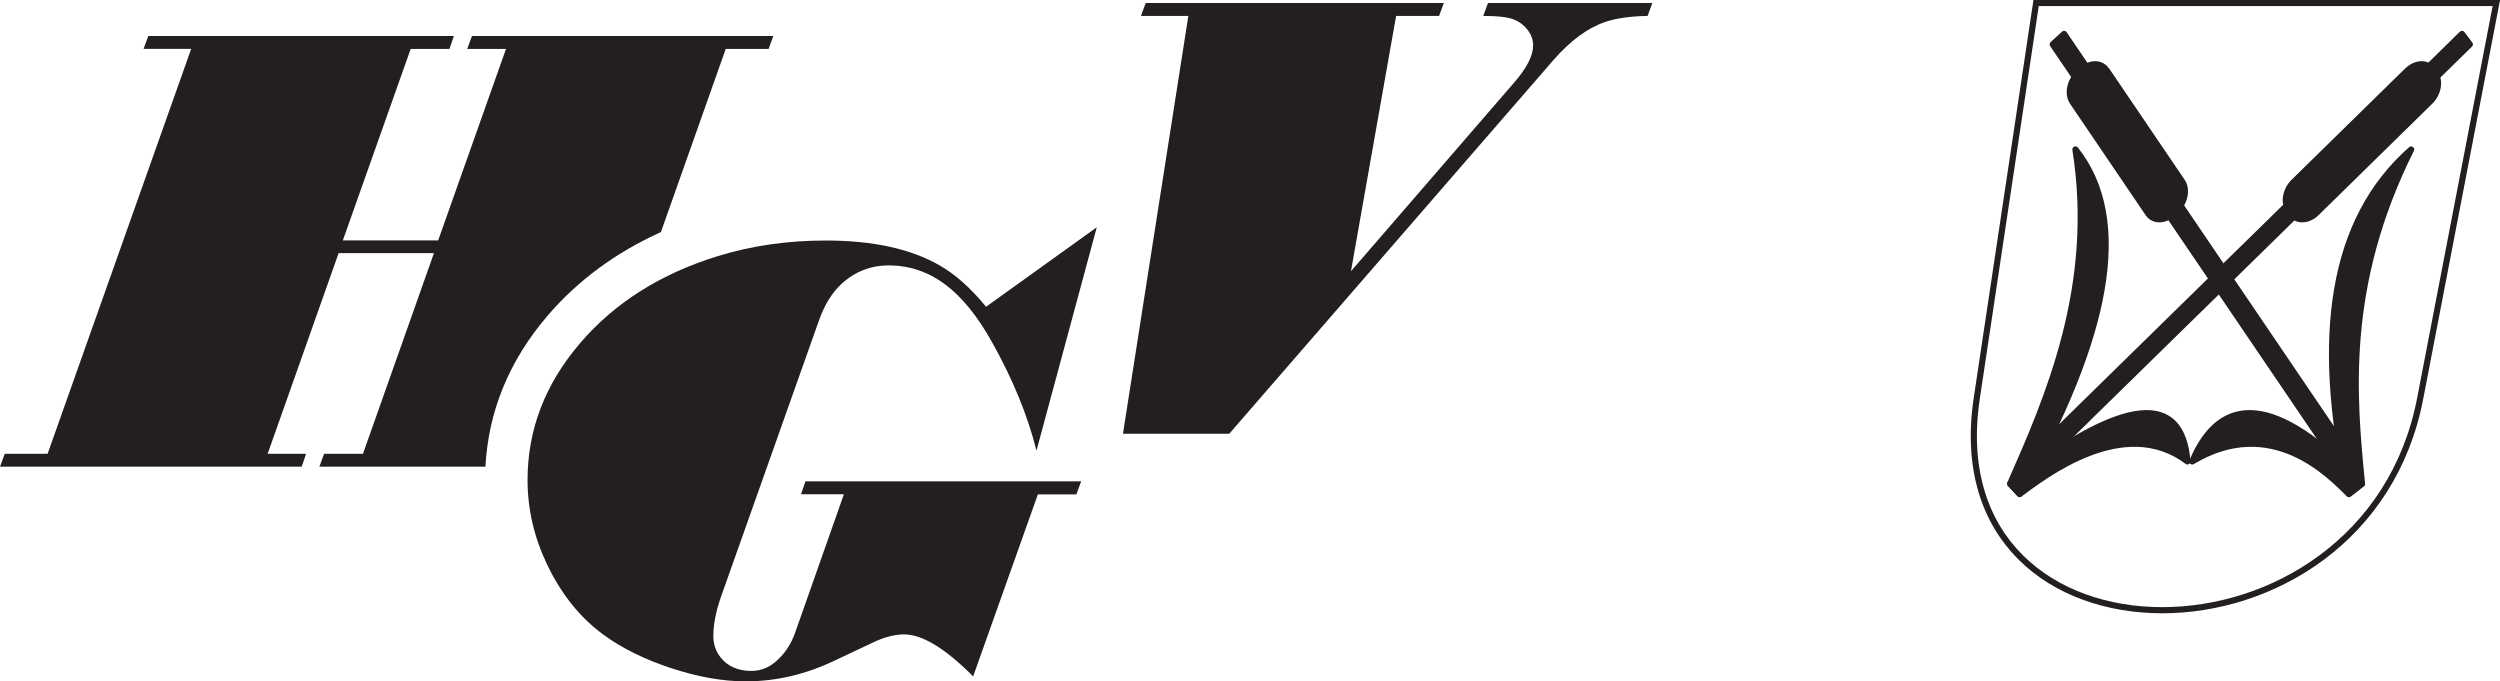
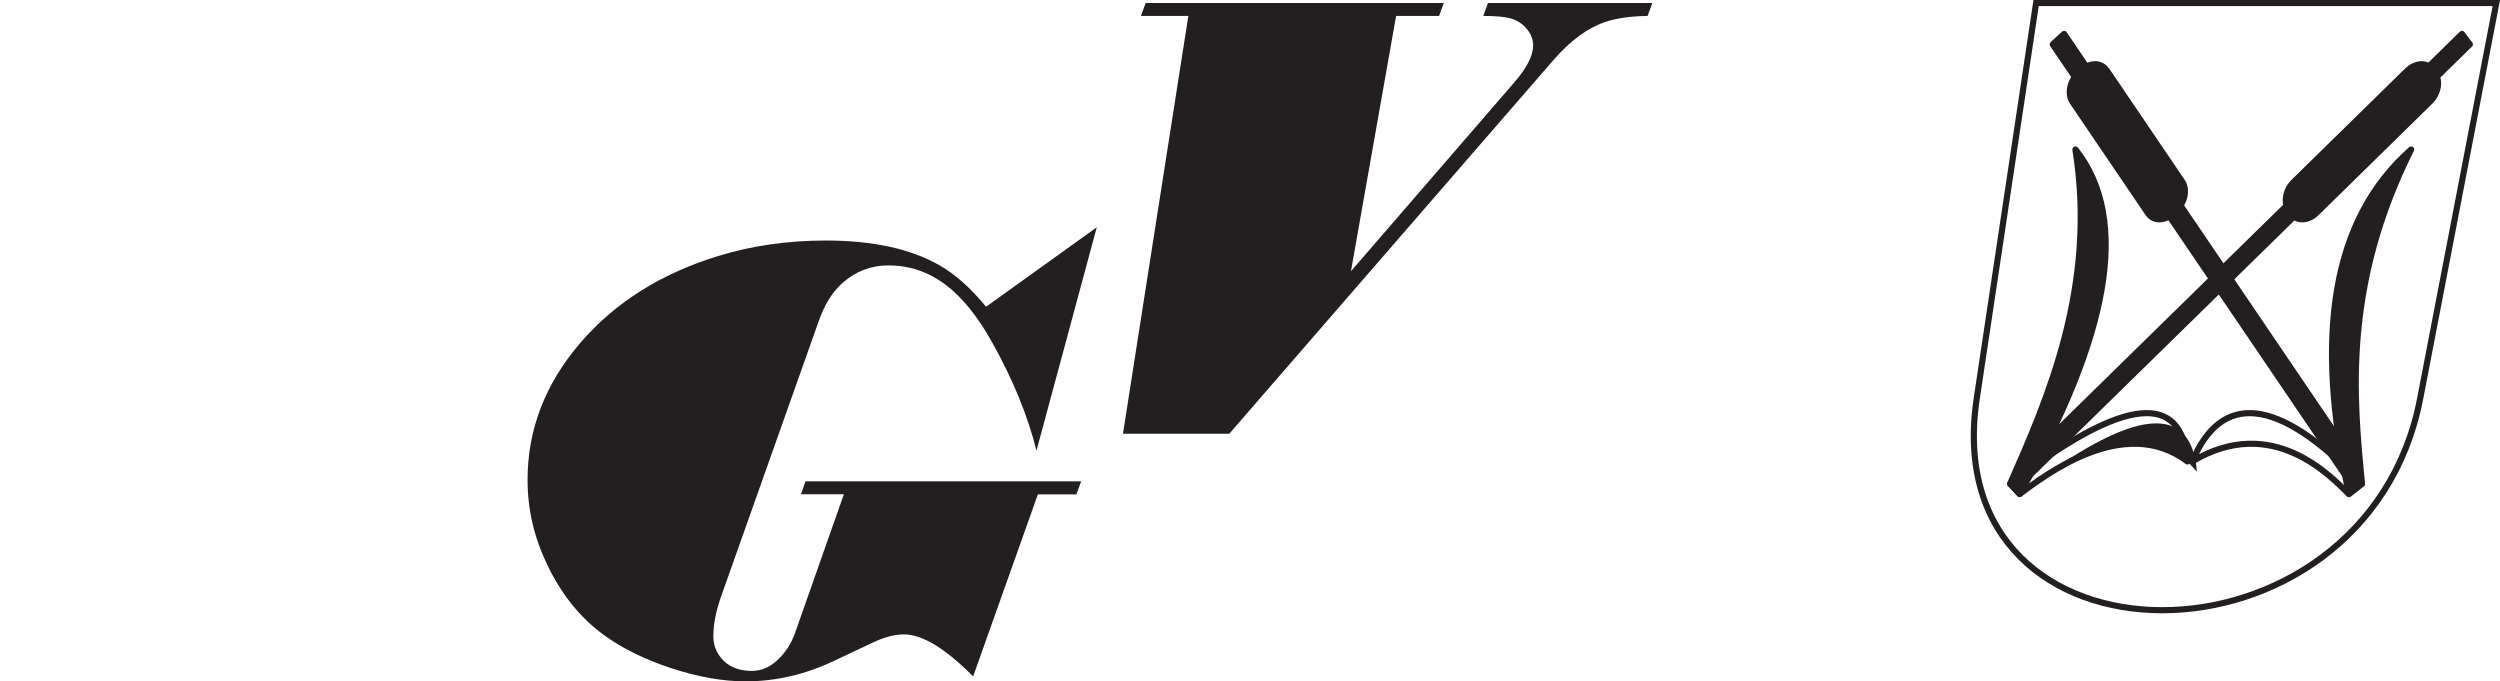
<svg xmlns="http://www.w3.org/2000/svg" id="Layer_1" data-name="Layer 1" viewBox="0 0 232.11 63.27">
  <defs>
    <style>
      .cls-1, .cls-2, .cls-3 {
        fill: none;
      }

      .cls-4 {
        clip-path: url(#clippath);
      }

      .cls-5 {
        fill: #231f20;
      }

      .cls-2 {
        stroke-linejoin: round;
      }

      .cls-2, .cls-3 {
        stroke: #231f20;
        stroke-width: .57px;
      }
    </style>
    <clipPath id="clippath">
      <rect class="cls-1" y="0" width="232.11" height="63.27" />
    </clipPath>
  </defs>
  <g class="cls-4">
    <path class="cls-5" d="m99.96,45.9h-3.6l-6.01,16.9c-2.58-2.6-4.72-3.9-6.42-3.9-.88,0-1.87.26-2.96.79l-3.54,1.67c-2.68,1.27-5.41,1.9-8.2,1.9-2.13,0-4.44-.41-6.93-1.23-2.49-.82-4.6-1.87-6.31-3.13-2.15-1.58-3.88-3.74-5.19-6.48-1.21-2.52-1.82-5.14-1.82-7.85,0-4.67,1.62-8.9,4.86-12.69,3.22-3.77,7.5-6.47,12.83-8.11,3.12-.96,6.45-1.44,9.99-1.44,4.38,0,7.9.77,10.58,2.31,1.47.84,2.9,2.12,4.31,3.84l10.28-7.38-5.6,20.74c-.82-3.28-2.2-6.64-4.13-10.08-1.35-2.42-2.81-4.21-4.38-5.38-1.57-1.16-3.32-1.74-5.23-1.74-1.62,0-3.05.55-4.28,1.64-.92.82-1.64,1.97-2.17,3.46l-9.08,25.61c-.49,1.39-.73,2.62-.73,3.69,0,.76.22,1.43.67,1.99.66.84,1.62,1.26,2.87,1.26.94,0,1.78-.37,2.52-1.11.68-.66,1.19-1.47,1.52-2.4l4.54-12.89h-3.98l.41-1.2h25.6l-.44,1.2Z" />
    <path class="cls-5" d="m152.99,1.48c-1.6.02-2.92.21-3.96.56-1.62.55-3.21,1.72-4.78,3.51l-30.12,34.72h-9.87L110.33,1.48h-4.4l.44-1.2h27.68l-.44,1.2h-3.99l-4.19,23.7,15.18-17.55c1.15-1.33,1.73-2.46,1.73-3.4,0-.57-.19-1.08-.59-1.55-.39-.47-.89-.79-1.49-.97-.59-.16-1.43-.23-2.55-.23l.44-1.2h15.26l-.44,1.2Z" />
    <path class="cls-3" d="m189.04.28l-5.51,36.71c-3.93,26.22,36.13,26.22,41.17,0L231.77.28h-42.73Z" />
    <polygon class="cls-5" points="228.58 3.15 187.65 43.24 188.38 44.2 229.31 4.12 228.58 3.15" />
    <polygon class="cls-2" points="228.58 3.15 187.65 43.24 188.38 44.2 229.31 4.12 228.58 3.15" />
    <polygon class="cls-5" points="191.64 3.15 218.84 43.24 217.79 44.2 190.58 4.12 191.64 3.15" />
    <polygon class="cls-2" points="191.64 3.15 218.84 43.24 217.79 44.2 190.58 4.12 191.64 3.15" />
    <path class="cls-5" d="m195.81,6.34l7.02,10.35c.59.86.32,2.23-.58,3.05l-.34.31c-.91.82-2.12.79-2.7-.07l-7.02-10.35c-.58-.86-.32-2.23.58-3.05l.33-.3c.91-.83,2.12-.79,2.7.07" />
-     <path class="cls-5" d="m203.54,42.84c7.43-4.45,12.85,1.38,14.54,3.03l1.21-.95c-7.97-8.34-13.09-8.39-15.75-2.08" />
    <path class="cls-2" d="m203.54,42.84c7.43-4.45,12.85,1.38,14.54,3.03l1.21-.95c-7.97-8.34-13.09-8.39-15.75-2.08Z" />
    <path class="cls-5" d="m223.86,13.88c-6.35,12.68-5.35,23.05-4.56,31.03l-1.21.95c-3.2-14.58-1.65-25.44,5.77-31.98" />
    <path class="cls-2" d="m223.86,13.88c-6.35,12.68-5.35,23.05-4.56,31.03l-1.21.95c-3.2-14.58-1.65-25.44,5.77-31.98Z" />
    <path class="cls-5" d="m223.32,6.34l-10.56,10.35c-.88.86-1.09,2.23-.46,3.05l.23.31c.62.82,1.85.79,2.73-.07l10.56-10.35c.88-.86,1.09-2.23.46-3.05l-.23-.3c-.62-.83-1.85-.79-2.73.07" />
-     <path class="cls-5" d="m203.09,42.84c-5.91-4.45-13.32,1.38-15.58,3.03l-.88-.95c10.83-8.34,15.96-8.39,16.46-2.08" />
+     <path class="cls-5" d="m203.09,42.84c-5.91-4.45-13.32,1.38-15.58,3.03c10.83-8.34,15.96-8.39,16.46-2.08" />
    <path class="cls-2" d="m203.09,42.84c-5.91-4.45-13.32,1.38-15.58,3.03l-.88-.95c10.83-8.34,15.96-8.39,16.46-2.08Z" />
    <path class="cls-5" d="m192.69,13.88c2.01,12.68-2.54,23.05-6.06,31.03l.89.95c8.19-14.58,10.36-25.44,5.18-31.98" />
    <path class="cls-2" d="m192.69,13.88c2.01,12.68-2.54,23.05-6.06,31.03l.89.95c8.19-14.58,10.36-25.44,5.18-31.98Z" />
-     <path class="cls-5" d="m30.09,42.13l-.44,1.2h15.42c.27-5.13,2.19-9.84,5.76-14.01,2.82-3.29,6.35-5.89,10.53-7.77l6.02-17.01h3.98l.44-1.2h-27.98l-.44,1.2h3.6l-6.3,17.78h-8.85l6.3-17.78h3.6l.41-1.2H13.77l-.44,1.2h4.42L4.42,42.13H.44l-.44,1.2h28.01l.41-1.2h-3.57l6.59-18.63h8.85l-6.59,18.63h-3.6Z" />
  </g>
</svg>